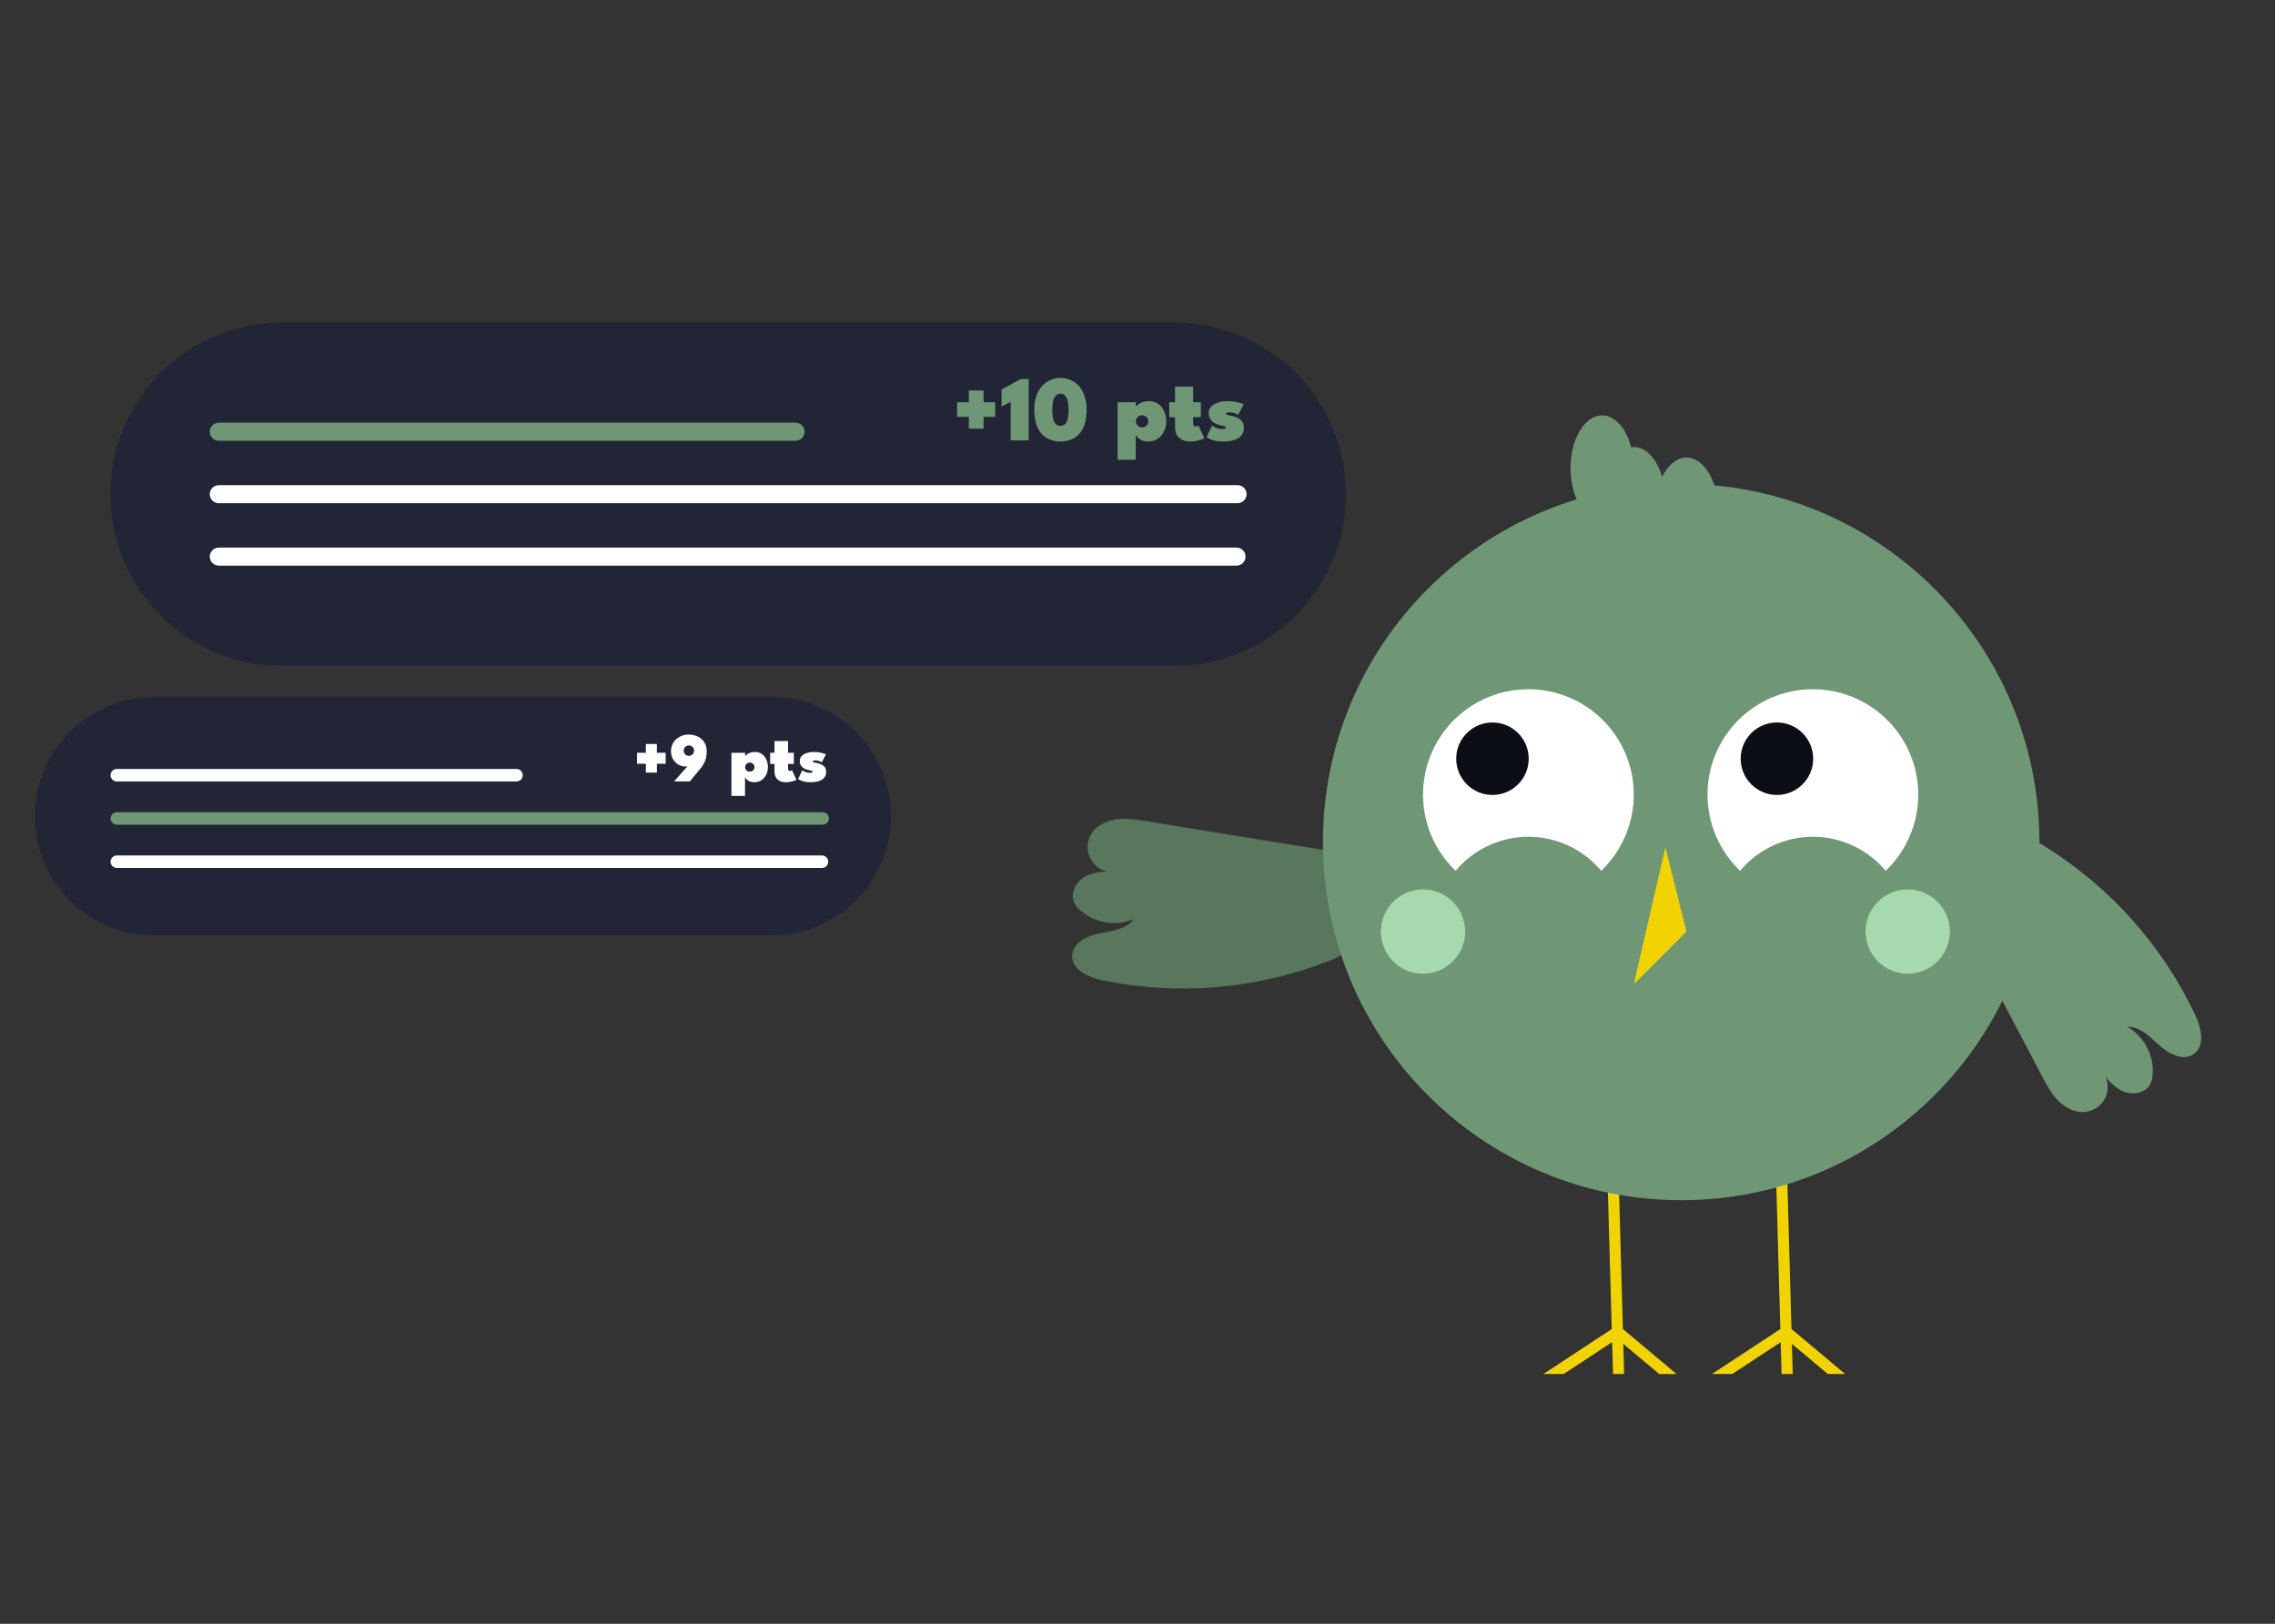
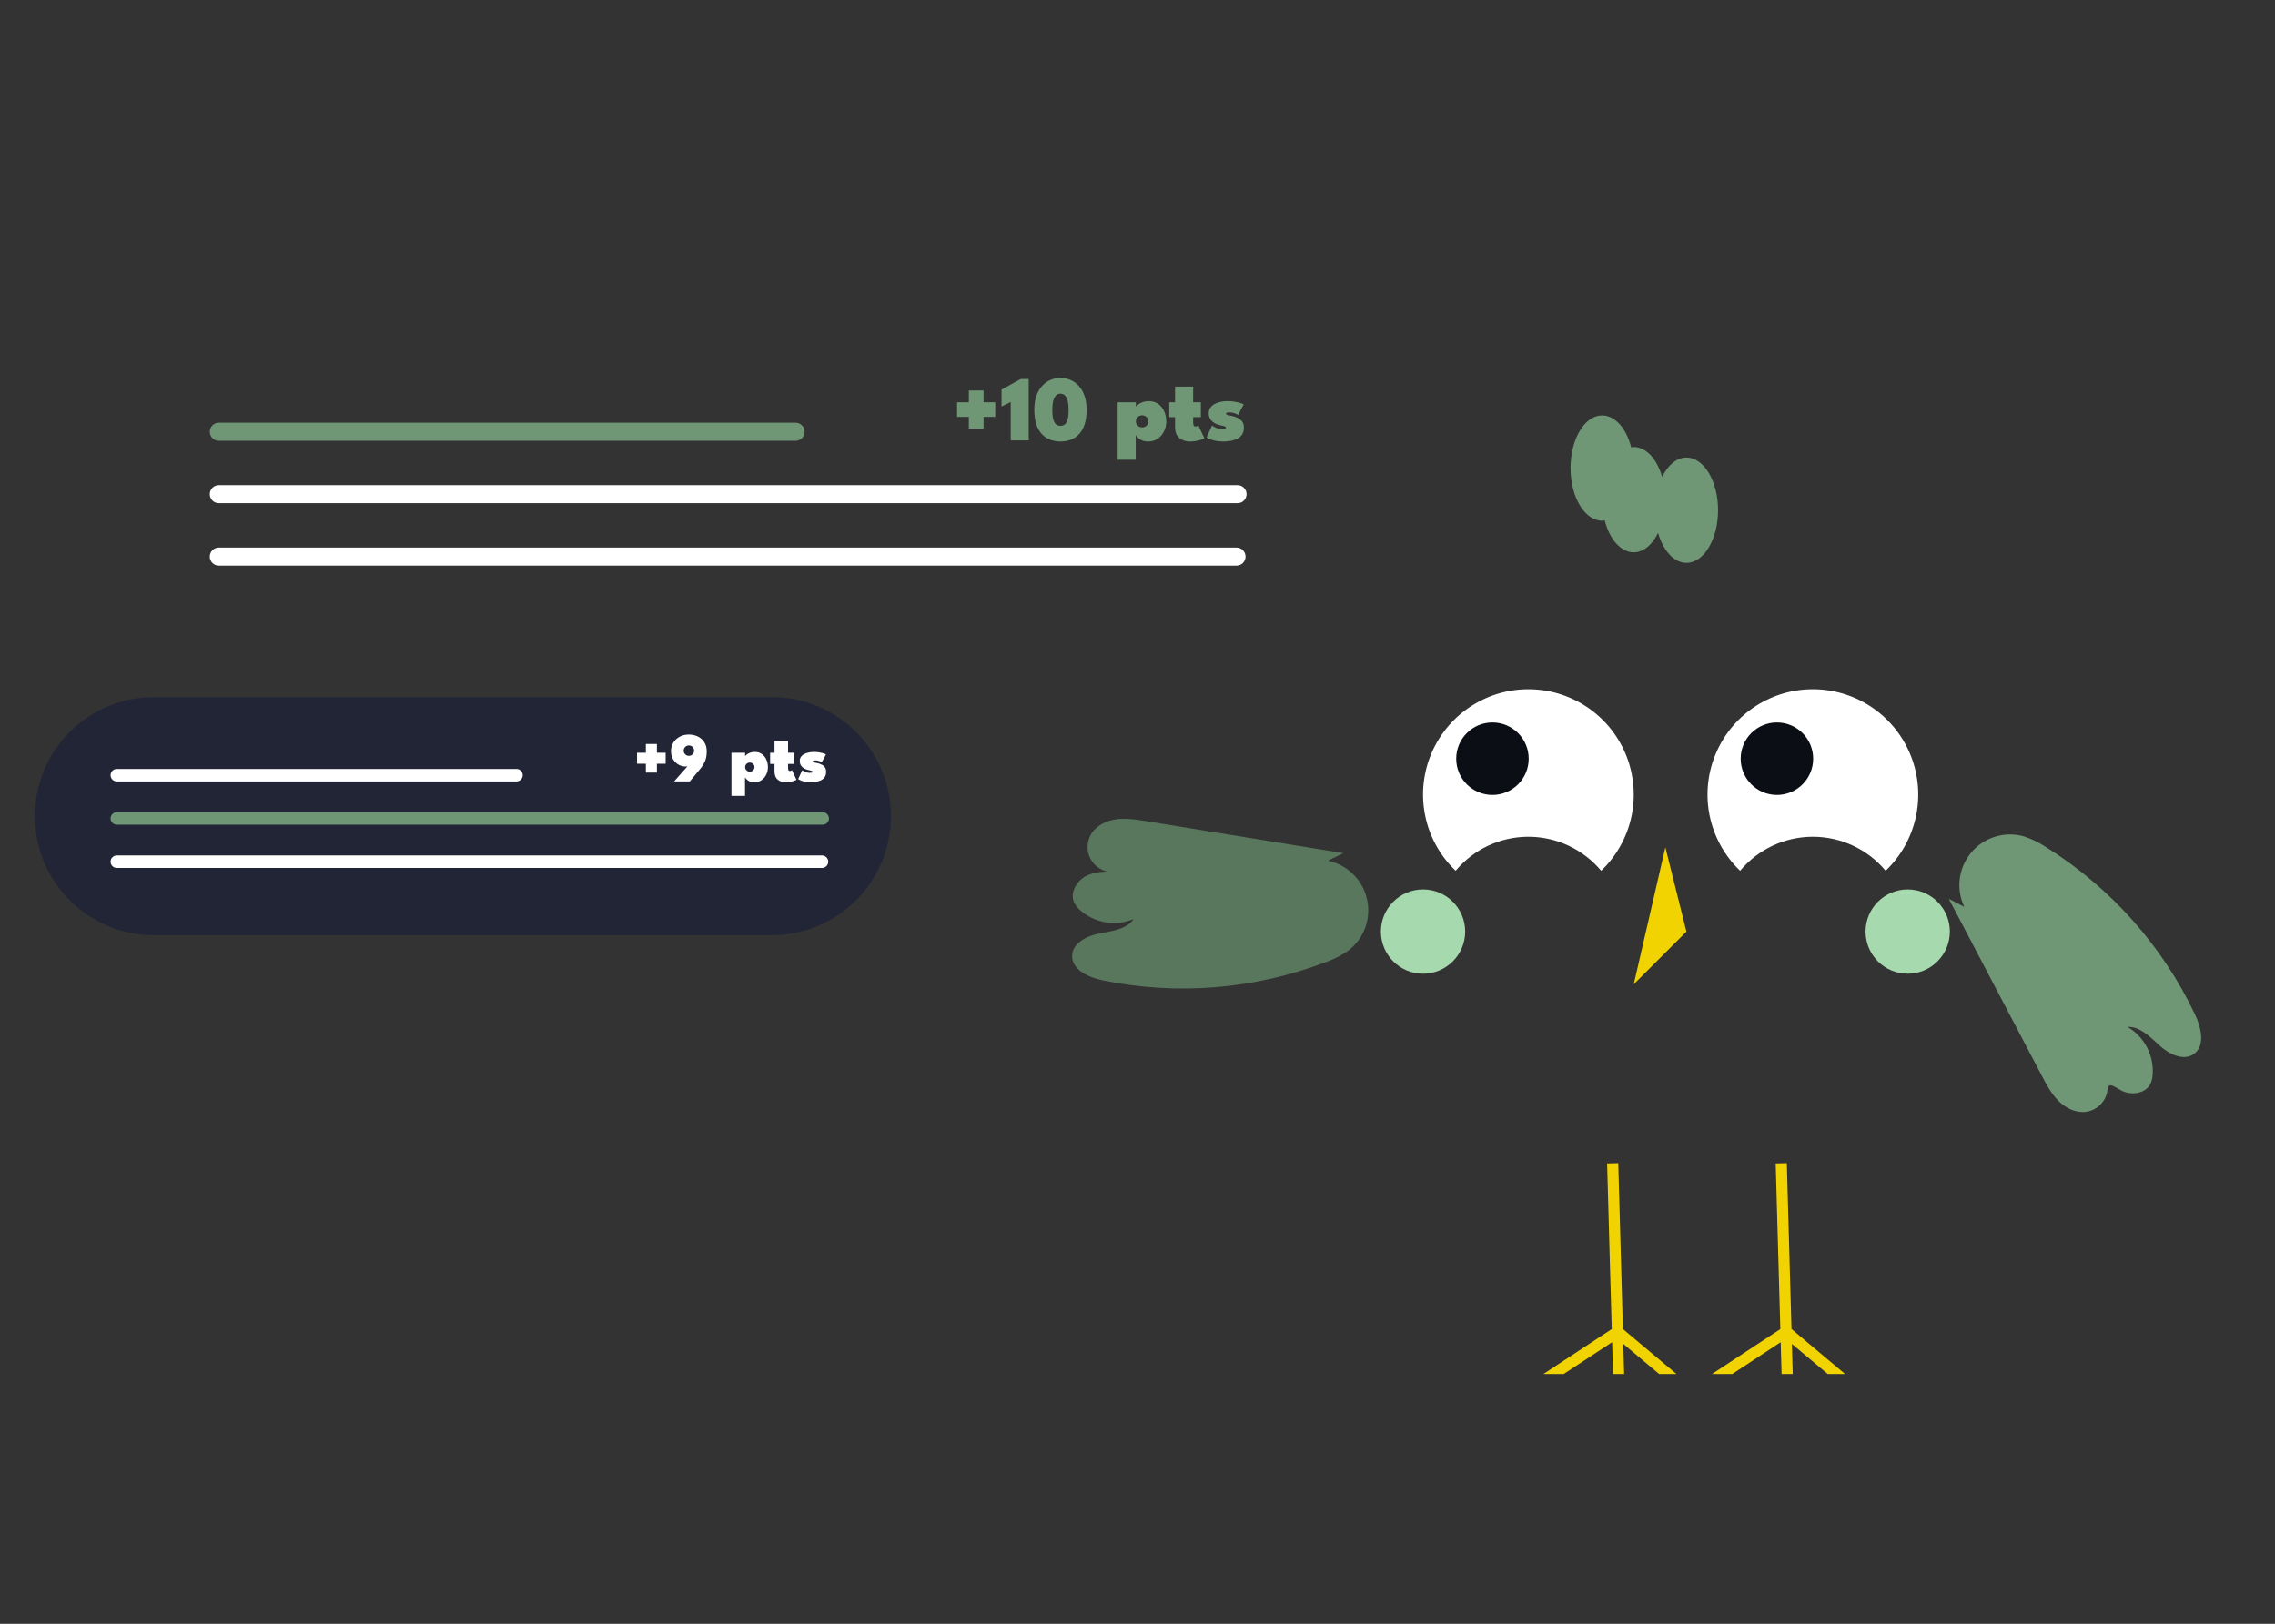
<svg xmlns="http://www.w3.org/2000/svg" width="783" height="559" viewBox="0 0 783 559" fill="none">
  <rect x="0" y="0" width="783" height="559" fill="#333333" stroke="none" />
  <g clip-path="url(#clip0_1022_181)">
    <path d="M462.372 293.704L394.451 282.688C391.029 282.133 387.544 281.576 384.11 282.06C380.676 282.543 377.239 284.233 375.489 287.226C374.648 288.665 374.24 290.316 374.314 291.981C374.389 293.645 374.943 295.253 375.909 296.611C376.875 297.968 378.213 299.018 379.762 299.633C381.311 300.248 383.004 300.403 384.639 300.079C380.931 299.959 377.035 299.88 373.745 301.593C370.455 303.307 368.125 307.469 369.729 310.813C370.21 311.736 370.862 312.561 371.648 313.242C374.124 315.461 377.178 316.934 380.456 317.49C383.734 318.046 387.102 317.662 390.171 316.384C387.671 319.969 382.709 320.502 378.417 321.332C374.125 322.162 369.164 324.59 369.004 328.959C368.825 333.868 374.667 336.476 379.476 337.476C405.156 342.76 431.811 340.587 456.297 331.214C459.048 330.267 461.653 328.938 464.034 327.264C466.702 325.238 468.73 322.485 469.875 319.336C471.019 316.187 471.232 312.775 470.488 309.508C469.744 306.242 468.074 303.258 465.678 300.916C463.283 298.573 460.263 296.971 456.98 296.3" fill="#59775D" />
    <path d="M629.08 473L616.728 462.634L617.016 473H613.18L612.873 462.039L596.197 473H589.216L612.749 457.532L611.837 425.053L611.156 400.523L614.983 400.418L615.674 425.053L616.584 457.503L635.044 473H629.08Z" fill="#F1D302" />
    <path d="M571.053 473L558.702 462.634L558.99 473H555.164L554.857 462.039L538.18 473H531.199L554.723 457.532L553.812 425.053L553.131 400.523L556.966 400.418L557.657 425.053L558.558 457.503L577.018 473H571.053Z" fill="#F1D302" />
    <path d="M265.664 240H52.964C30.34 240 12 258.34 12 280.964C12 303.588 30.34 321.929 52.964 321.929H265.664C288.288 321.929 306.628 303.588 306.628 280.964C306.628 258.34 288.288 240 265.664 240Z" fill="#212536" />
    <path d="M177.759 264.707H40.209C39.02 264.707 38.056 265.671 38.056 266.86C38.056 268.049 39.02 269.012 40.209 269.012H177.759C178.948 269.012 179.912 268.049 179.912 266.86C179.912 265.671 178.948 264.707 177.759 264.707Z" fill="white" />
    <path d="M283.146 279.6H40.209C39.02 279.6 38.056 280.563 38.056 281.752C38.056 282.941 39.02 283.905 40.209 283.905H283.146C284.335 283.905 285.299 282.941 285.299 281.752C285.299 280.563 284.335 279.6 283.146 279.6Z" fill="#709775" />
    <path d="M282.904 294.492H40.209C39.02 294.492 38.056 295.455 38.056 296.644C38.056 297.833 39.02 298.797 40.208 298.797H282.904C284.093 298.797 285.057 297.833 285.057 296.644C285.057 295.455 284.093 294.492 282.904 294.492Z" fill="white" />
-     <path d="M578.619 413.165C646.714 413.165 701.916 357.963 701.916 289.868C701.916 221.773 646.714 166.571 578.619 166.571C510.524 166.571 455.323 221.773 455.323 289.868C455.323 357.963 510.524 413.165 578.619 413.165Z" fill="#709775" />
    <path d="M500.997 299.766C504.059 296.1 507.888 293.151 512.215 291.127C516.542 289.104 521.26 288.055 526.037 288.055C530.814 288.055 535.532 289.104 539.859 291.127C544.186 293.151 548.015 296.1 551.078 299.766C556.265 294.813 559.868 288.433 561.43 281.433C562.992 274.433 562.444 267.127 559.853 260.439C557.263 253.75 552.748 247.981 546.878 243.859C541.009 239.737 534.049 237.448 526.878 237.281C519.708 237.115 512.649 239.078 506.595 242.924C500.541 246.769 495.762 252.323 492.865 258.884C489.967 265.445 489.08 272.718 490.316 279.783C491.551 286.848 494.854 293.388 499.807 298.576C500.194 298.981 500.591 299.378 500.997 299.766Z" fill="white" />
    <path d="M598.909 299.766C601.971 296.1 605.8 293.151 610.127 291.127C614.454 289.104 619.172 288.055 623.949 288.055C628.726 288.055 633.444 289.104 637.771 291.127C642.098 293.151 645.927 296.1 648.989 299.766C654.177 294.813 657.78 288.433 659.342 281.433C660.904 274.433 660.355 267.127 657.765 260.439C655.175 253.75 650.66 247.981 644.79 243.859C638.921 239.737 631.961 237.448 624.79 237.281C617.62 237.115 610.561 239.078 604.507 242.924C598.453 246.769 593.674 252.323 590.777 258.884C587.879 265.445 586.992 272.718 588.227 279.783C589.463 286.848 592.766 293.388 597.719 298.576C598.106 298.981 598.503 299.378 598.909 299.766Z" fill="white" />
    <path d="M513.666 273.661C520.556 273.661 526.141 268.076 526.141 261.187C526.141 254.297 520.556 248.713 513.666 248.713C506.777 248.713 501.192 254.297 501.192 261.187C501.192 268.076 506.777 273.661 513.666 273.661Z" fill="#0C0E15" />
    <path d="M611.575 273.661C618.464 273.661 624.049 268.076 624.049 261.187C624.049 254.297 618.464 248.713 611.575 248.713C604.685 248.713 599.1 254.297 599.1 261.187C599.1 268.076 604.685 273.661 611.575 273.661Z" fill="#0C0E15" />
    <path d="M489.773 335.198C497.784 335.198 504.279 328.703 504.279 320.692C504.279 312.681 497.784 306.187 489.773 306.187C481.762 306.187 475.268 312.681 475.268 320.692C475.268 328.703 481.762 335.198 489.773 335.198Z" fill="#A7D9AE" />
    <path d="M656.586 335.198C664.597 335.198 671.092 328.703 671.092 320.692C671.092 312.681 664.597 306.187 656.586 306.187C648.575 306.187 642.081 312.681 642.081 320.692C642.081 328.703 648.575 335.198 656.586 335.198Z" fill="#A7D9AE" />
    <path d="M573.18 291.681L562.301 338.824L580.432 320.693L573.18 291.681Z" fill="#F1D302" />
    <path d="M580.432 157.505C577.049 157.505 574.065 160.133 572.07 164.17C570.311 158.1 566.616 153.879 562.301 153.879C562.007 153.908 561.716 153.957 561.43 154.025C559.771 147.545 555.916 143 551.422 143C545.413 143 540.542 151.118 540.542 161.132C540.542 171.146 545.413 179.264 551.422 179.264C551.715 179.235 552.006 179.186 552.292 179.117C553.951 185.598 557.806 190.143 562.301 190.143C565.684 190.143 568.668 187.515 570.664 183.478C572.422 189.548 576.117 193.769 580.432 193.769C586.441 193.769 591.312 185.651 591.312 175.637C591.312 165.623 586.441 157.505 580.432 157.505Z" fill="#709775" />
-     <path d="M755.539 349.377C744.329 325.676 726.572 305.677 704.366 291.74C701.955 290.109 699.327 288.827 696.559 287.93C693.335 287.015 689.917 287.048 686.712 288.026C683.507 289.004 680.652 290.884 678.488 293.442C676.324 296 674.944 299.128 674.511 302.45C674.079 305.773 674.613 309.15 676.05 312.176L670.735 309.427C681.406 329.729 692.077 350.032 702.748 370.334C704.362 373.403 706.012 376.523 708.461 378.977C710.911 381.431 714.328 383.162 717.772 382.762C719.139 382.609 720.45 382.13 721.594 381.365C722.737 380.6 723.681 379.572 724.345 378.367C725.009 377.162 725.375 375.815 725.41 374.44C725.446 373.064 725.152 371.7 724.551 370.462C726.049 372.573 728.019 374.306 730.303 375.522C733.65 377.122 738.377 376.483 740.086 373.19C740.534 372.251 740.802 371.235 740.874 370.197C741.159 366.884 740.501 363.559 738.976 360.604C737.45 357.65 735.119 355.189 732.253 353.504C736.621 353.348 740.029 356.993 743.272 359.925C746.515 362.856 751.437 365.363 755.025 362.865C759.056 360.058 757.63 353.821 755.539 349.377Z" fill="#709775" />
-     <path d="M404.107 111H97.123C64.47 111 38 137.47 38 170.123C38 202.775 64.47 229.246 97.123 229.246H404.107C436.759 229.246 463.229 202.775 463.229 170.123C463.229 137.47 436.759 111 404.107 111Z" fill="#212536" />
+     <path d="M755.539 349.377C744.329 325.676 726.572 305.677 704.366 291.74C701.955 290.109 699.327 288.827 696.559 287.93C693.335 287.015 689.917 287.048 686.712 288.026C683.507 289.004 680.652 290.884 678.488 293.442C676.324 296 674.944 299.128 674.511 302.45C674.079 305.773 674.613 309.15 676.05 312.176L670.735 309.427C681.406 329.729 692.077 350.032 702.748 370.334C704.362 373.403 706.012 376.523 708.461 378.977C710.911 381.431 714.328 383.162 717.772 382.762C719.139 382.609 720.45 382.13 721.594 381.365C722.737 380.6 723.681 379.572 724.345 378.367C725.009 377.162 725.375 375.815 725.41 374.44C726.049 372.573 728.019 374.306 730.303 375.522C733.65 377.122 738.377 376.483 740.086 373.19C740.534 372.251 740.802 371.235 740.874 370.197C741.159 366.884 740.501 363.559 738.976 360.604C737.45 357.65 735.119 355.189 732.253 353.504C736.621 353.348 740.029 356.993 743.272 359.925C746.515 362.856 751.437 365.363 755.025 362.865C759.056 360.058 757.63 353.821 755.539 349.377Z" fill="#709775" />
    <path d="M273.825 145.523H75.302C73.586 145.523 72.195 146.913 72.195 148.629C72.195 150.345 73.586 151.736 75.302 151.736H273.825C275.541 151.736 276.932 150.345 276.932 148.629C276.932 146.913 275.541 145.523 273.825 145.523Z" fill="#709775" />
    <path d="M425.928 167.016H75.302C73.586 167.016 72.195 168.407 72.195 170.123C72.195 171.839 73.586 173.229 75.302 173.229H425.928C427.644 173.229 429.034 171.839 429.034 170.123C429.034 168.407 427.644 167.016 425.928 167.016Z" fill="white" />
    <path d="M425.578 188.51H75.302C73.586 188.51 72.195 189.901 72.195 191.617C72.195 193.332 73.586 194.723 75.302 194.723H425.578C427.294 194.723 428.685 193.332 428.685 191.617C428.685 189.901 427.294 188.51 425.578 188.51Z" fill="white" />
    <path d="M338.52 143.511V147.559H333.448V143.511H329.4V138.471H333.448V134.423H338.52V138.471H342.536V143.511H338.52ZM347.86 138.391L344.708 139.927V134.103L351.316 130.487H354.052V151.607H347.86V138.391ZM355.981 141.063C355.981 139.26 356.215 137.676 356.685 136.311C357.165 134.945 357.821 133.804 358.653 132.887C359.495 131.959 360.455 131.265 361.533 130.807C362.621 130.337 363.773 130.103 364.989 130.103C366.215 130.103 367.367 130.337 368.445 130.807C369.533 131.265 370.493 131.959 371.325 132.887C372.157 133.804 372.807 134.945 373.277 136.311C373.746 137.676 373.981 139.26 373.981 141.063C373.981 143.047 373.746 144.737 373.277 146.135C372.807 147.521 372.157 148.647 371.325 149.511C370.493 150.364 369.533 150.993 368.445 151.399C367.367 151.793 366.215 151.991 364.989 151.991C363.773 151.991 362.621 151.793 361.533 151.399C360.455 150.993 359.495 150.364 358.653 149.511C357.821 148.647 357.165 147.521 356.685 146.135C356.215 144.737 355.981 143.047 355.981 141.063ZM362.173 141.063C362.173 142.332 362.269 143.377 362.461 144.199C362.663 145.009 362.973 145.612 363.389 146.007C363.805 146.391 364.338 146.583 364.989 146.583C365.65 146.583 366.183 146.385 366.589 145.991C367.005 145.596 367.309 144.993 367.501 144.183C367.693 143.361 367.789 142.321 367.789 141.063C367.789 139.932 367.693 138.956 367.501 138.135C367.309 137.303 367.005 136.657 366.589 136.199C366.183 135.74 365.65 135.511 364.989 135.511C364.338 135.511 363.805 135.74 363.389 136.199C362.973 136.657 362.663 137.303 362.461 138.135C362.269 138.956 362.173 139.932 362.173 141.063ZM390.89 158.263H384.666V138.471H390.938V140.007C391.13 139.729 391.429 139.447 391.834 139.159C392.24 138.86 392.741 138.609 393.338 138.407C393.946 138.193 394.624 138.087 395.37 138.087C396.682 138.087 397.786 138.417 398.682 139.079C399.578 139.74 400.256 140.599 400.714 141.655C401.173 142.711 401.402 143.841 401.402 145.047C401.402 146.252 401.152 147.383 400.65 148.439C400.149 149.495 399.429 150.353 398.49 151.015C397.552 151.665 396.426 151.991 395.114 151.991C394.25 151.991 393.525 151.847 392.938 151.559C392.352 151.271 391.893 150.951 391.562 150.599C391.232 150.236 391.008 149.959 390.89 149.767V158.263ZM395.242 145.047C395.242 144.684 395.152 144.343 394.97 144.023C394.789 143.703 394.533 143.447 394.202 143.255C393.882 143.052 393.509 142.951 393.082 142.951C392.656 142.951 392.282 143.052 391.962 143.255C391.642 143.447 391.392 143.703 391.21 144.023C391.029 144.343 390.938 144.684 390.938 145.047C390.938 145.409 391.029 145.751 391.21 146.071C391.392 146.391 391.642 146.647 391.962 146.839C392.282 147.031 392.656 147.127 393.082 147.127C393.509 147.127 393.882 147.031 394.202 146.839C394.533 146.647 394.789 146.391 394.97 146.071C395.152 145.751 395.242 145.409 395.242 145.047ZM402.424 138.471H404.424V133.079H410.648V138.471H413.304V143.591H410.648V145.287C410.648 145.671 410.69 146.023 410.776 146.343C410.872 146.663 411.117 146.823 411.512 146.823C411.725 146.823 411.922 146.769 412.104 146.663C412.296 146.556 412.413 146.481 412.456 146.439L414.504 150.871C414.418 150.945 414.141 151.073 413.672 151.255C413.213 151.436 412.626 151.601 411.912 151.751C411.208 151.911 410.434 151.991 409.592 151.991C408.077 151.991 406.834 151.58 405.864 150.759C404.904 149.937 404.424 148.684 404.424 146.999V143.591H402.424V138.471ZM422.447 138.087C423.418 138.087 424.303 138.161 425.103 138.311C425.903 138.46 426.565 138.625 427.087 138.807C427.61 138.977 427.93 139.105 428.047 139.191L426.127 142.823C425.935 142.695 425.567 142.519 425.023 142.295C424.479 142.071 423.877 141.959 423.215 141.959C422.853 141.959 422.554 141.991 422.319 142.055C422.085 142.108 421.967 142.22 421.967 142.391C421.967 142.561 422.111 142.705 422.399 142.823C422.687 142.929 423.141 143.031 423.759 143.127C424.346 143.233 424.975 143.425 425.647 143.703C426.33 143.969 426.911 144.38 427.391 144.935C427.871 145.489 428.111 146.236 428.111 147.175C428.111 148.199 427.882 149.031 427.423 149.671C426.975 150.3 426.389 150.785 425.663 151.127C424.949 151.457 424.181 151.681 423.359 151.799C422.538 151.927 421.765 151.991 421.039 151.991C419.909 151.991 418.938 151.895 418.127 151.703C417.327 151.511 416.693 151.297 416.223 151.063C415.754 150.828 415.439 150.652 415.279 150.535L417.151 146.487C417.429 146.7 417.877 146.951 418.495 147.239C419.125 147.527 419.759 147.671 420.399 147.671C420.933 147.671 421.322 147.633 421.567 147.559C421.813 147.473 421.935 147.356 421.935 147.207C421.935 147.089 421.877 146.988 421.759 146.903C421.642 146.817 421.455 146.737 421.199 146.663C420.943 146.588 420.607 146.513 420.191 146.439C419.818 146.364 419.391 146.241 418.911 146.071C418.442 145.9 417.983 145.655 417.535 145.335C417.098 145.015 416.735 144.599 416.447 144.087C416.159 143.575 416.015 142.951 416.015 142.215C416.015 141.265 416.325 140.487 416.943 139.879C417.562 139.271 418.362 138.823 419.343 138.535C420.325 138.236 421.359 138.087 422.447 138.087Z" fill="#709775" />
    <path d="M226.088 262.928V265.964H222.284V262.928H219.248V259.148H222.284V256.112H226.088V259.148H229.1V262.928H226.088ZM232.013 269L236.669 263.72C236.621 263.752 236.541 263.788 236.429 263.828C236.325 263.86 236.153 263.876 235.913 263.876C235.137 263.876 234.365 263.672 233.597 263.264C232.837 262.848 232.205 262.244 231.701 261.452C231.197 260.66 230.945 259.7 230.945 258.572C230.945 257.46 231.217 256.476 231.761 255.62C232.313 254.764 233.049 254.092 233.969 253.604C234.897 253.116 235.925 252.872 237.053 252.872C238.189 252.872 239.221 253.096 240.149 253.544C241.085 253.992 241.833 254.648 242.393 255.512C242.953 256.376 243.233 257.428 243.233 258.668C243.233 260.068 243.013 261.24 242.573 262.184C242.133 263.128 241.641 263.92 241.097 264.56L237.413 269H232.013ZM237.089 260.204C237.425 260.204 237.729 260.124 238.001 259.964C238.273 259.804 238.489 259.588 238.649 259.316C238.809 259.044 238.889 258.744 238.889 258.416C238.889 258.08 238.809 257.776 238.649 257.504C238.489 257.232 238.273 257.016 238.001 256.856C237.729 256.696 237.425 256.616 237.089 256.616C236.761 256.616 236.461 256.696 236.189 256.856C235.917 257.016 235.701 257.232 235.541 257.504C235.381 257.776 235.301 258.08 235.301 258.416C235.301 258.744 235.381 259.044 235.541 259.316C235.701 259.588 235.917 259.804 236.189 259.964C236.461 260.124 236.761 260.204 237.089 260.204ZM256.413 273.992H251.745V259.148H256.449V260.3C256.593 260.092 256.817 259.88 257.121 259.664C257.425 259.44 257.801 259.252 258.249 259.1C258.705 258.94 259.213 258.86 259.773 258.86C260.757 258.86 261.585 259.108 262.257 259.604C262.929 260.1 263.437 260.744 263.781 261.536C264.125 262.328 264.297 263.176 264.297 264.08C264.297 264.984 264.109 265.832 263.733 266.624C263.357 267.416 262.817 268.06 262.113 268.556C261.409 269.044 260.565 269.288 259.581 269.288C258.933 269.288 258.389 269.18 257.949 268.964C257.509 268.748 257.165 268.508 256.917 268.244C256.669 267.972 256.501 267.764 256.413 267.62V273.992ZM259.677 264.08C259.677 263.808 259.609 263.552 259.473 263.312C259.337 263.072 259.145 262.88 258.897 262.736C258.657 262.584 258.377 262.508 258.057 262.508C257.737 262.508 257.457 262.584 257.217 262.736C256.977 262.88 256.789 263.072 256.653 263.312C256.517 263.552 256.449 263.808 256.449 264.08C256.449 264.352 256.517 264.608 256.653 264.848C256.789 265.088 256.977 265.28 257.217 265.424C257.457 265.568 257.737 265.64 258.057 265.64C258.377 265.64 258.657 265.568 258.897 265.424C259.145 265.28 259.337 265.088 259.473 264.848C259.609 264.608 259.677 264.352 259.677 264.08ZM265.062 259.148H266.562V255.104H271.23V259.148H273.223V262.988H271.23V264.26C271.23 264.548 271.263 264.812 271.327 265.052C271.399 265.292 271.583 265.412 271.879 265.412C272.039 265.412 272.187 265.372 272.323 265.292C272.467 265.212 272.555 265.156 272.587 265.124L274.123 268.448C274.059 268.504 273.851 268.6 273.499 268.736C273.155 268.872 272.715 268.996 272.179 269.108C271.651 269.228 271.071 269.288 270.439 269.288C269.303 269.288 268.371 268.98 267.643 268.364C266.923 267.748 266.562 266.808 266.562 265.544V262.988H265.062V259.148ZM280.08 258.86C280.808 258.86 281.472 258.916 282.072 259.028C282.672 259.14 283.168 259.264 283.56 259.4C283.952 259.528 284.192 259.624 284.28 259.688L282.84 262.412C282.696 262.316 282.42 262.184 282.012 262.016C281.604 261.848 281.152 261.764 280.656 261.764C280.384 261.764 280.16 261.788 279.984 261.836C279.808 261.876 279.72 261.96 279.72 262.088C279.72 262.216 279.828 262.324 280.044 262.412C280.26 262.492 280.6 262.568 281.064 262.64C281.504 262.72 281.976 262.864 282.48 263.072C282.992 263.272 283.428 263.58 283.788 263.996C284.148 264.412 284.328 264.972 284.328 265.676C284.328 266.444 284.156 267.068 283.812 267.548C283.476 268.02 283.036 268.384 282.492 268.64C281.956 268.888 281.38 269.056 280.764 269.144C280.148 269.24 279.568 269.288 279.024 269.288C278.176 269.288 277.448 269.216 276.84 269.072C276.24 268.928 275.764 268.768 275.412 268.592C275.06 268.416 274.824 268.284 274.704 268.196L276.108 265.16C276.316 265.32 276.652 265.508 277.116 265.724C277.588 265.94 278.064 266.048 278.544 266.048C278.944 266.048 279.236 266.02 279.42 265.964C279.604 265.9 279.696 265.812 279.696 265.7C279.696 265.612 279.652 265.536 279.564 265.472C279.476 265.408 279.336 265.348 279.144 265.292C278.952 265.236 278.7 265.18 278.388 265.124C278.108 265.068 277.788 264.976 277.428 264.848C277.076 264.72 276.732 264.536 276.396 264.296C276.068 264.056 275.796 263.744 275.58 263.36C275.364 262.976 275.256 262.508 275.256 261.956C275.256 261.244 275.488 260.66 275.952 260.204C276.416 259.748 277.016 259.412 277.752 259.196C278.488 258.972 279.264 258.86 280.08 258.86Z" fill="white" />
  </g>
  <defs>
    <clipPath id="clip0_1022_181">
      <rect width="783" height="559" fill="white" />
    </clipPath>
  </defs>
</svg>